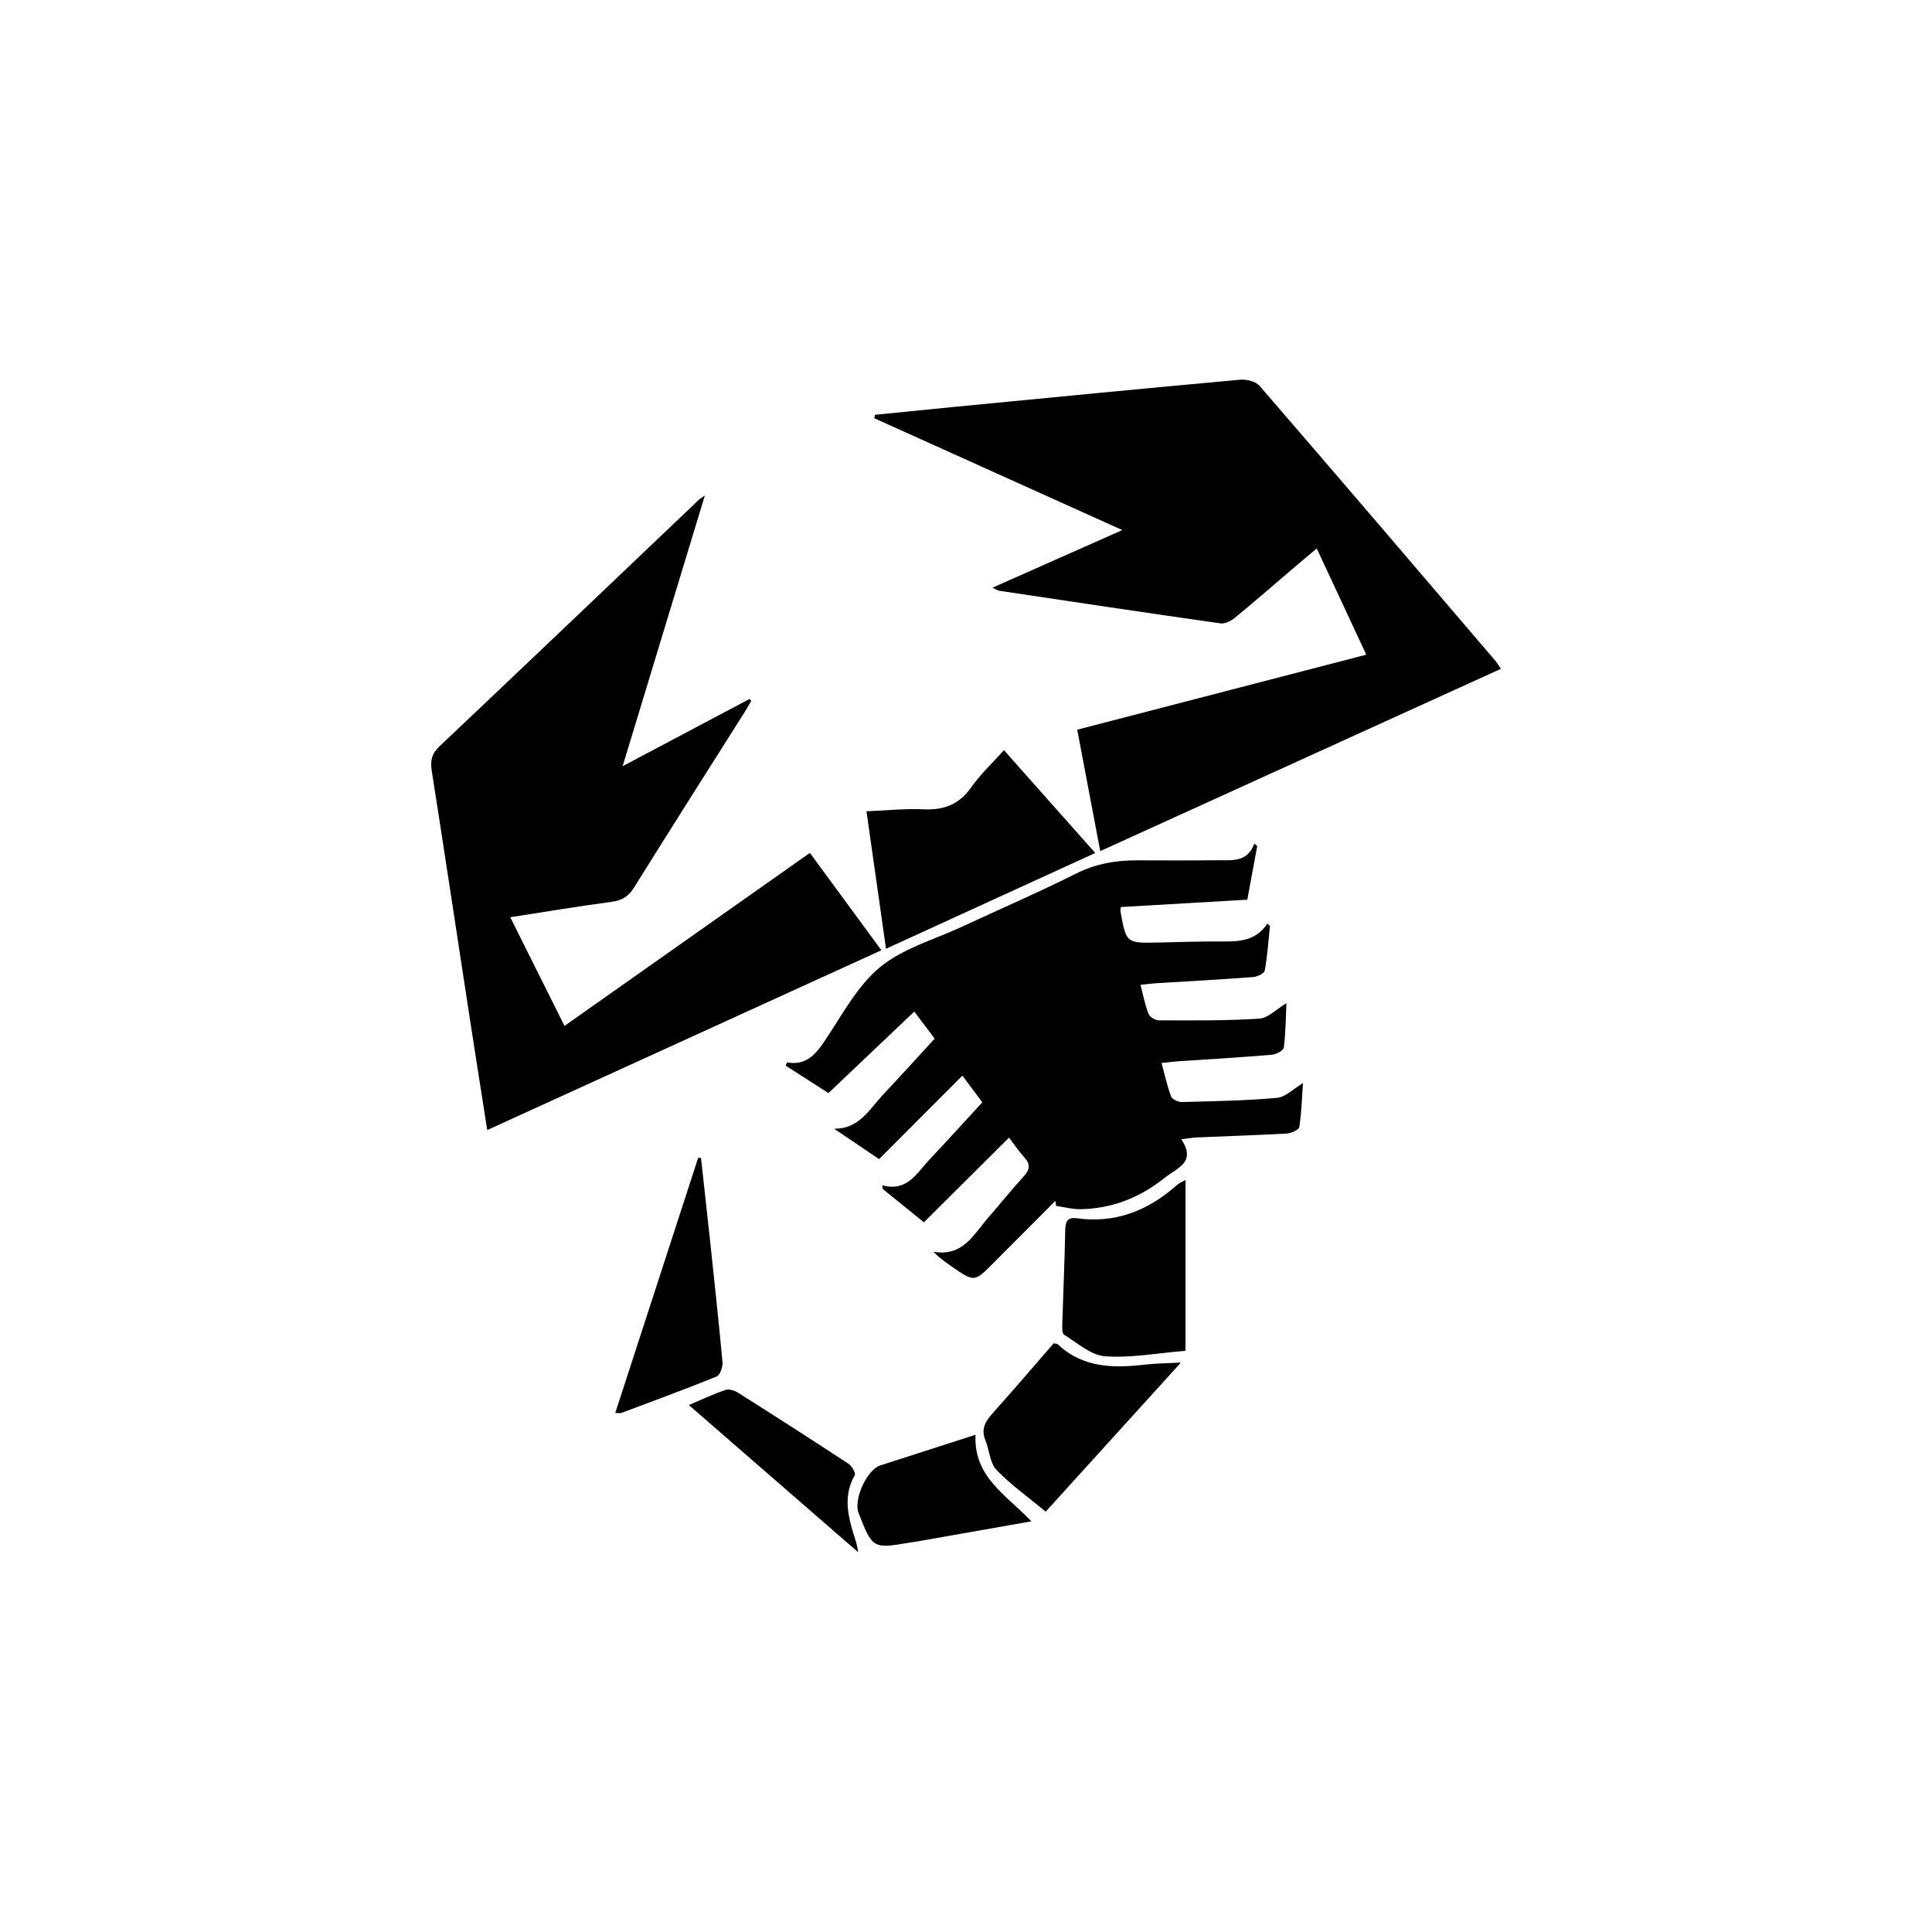
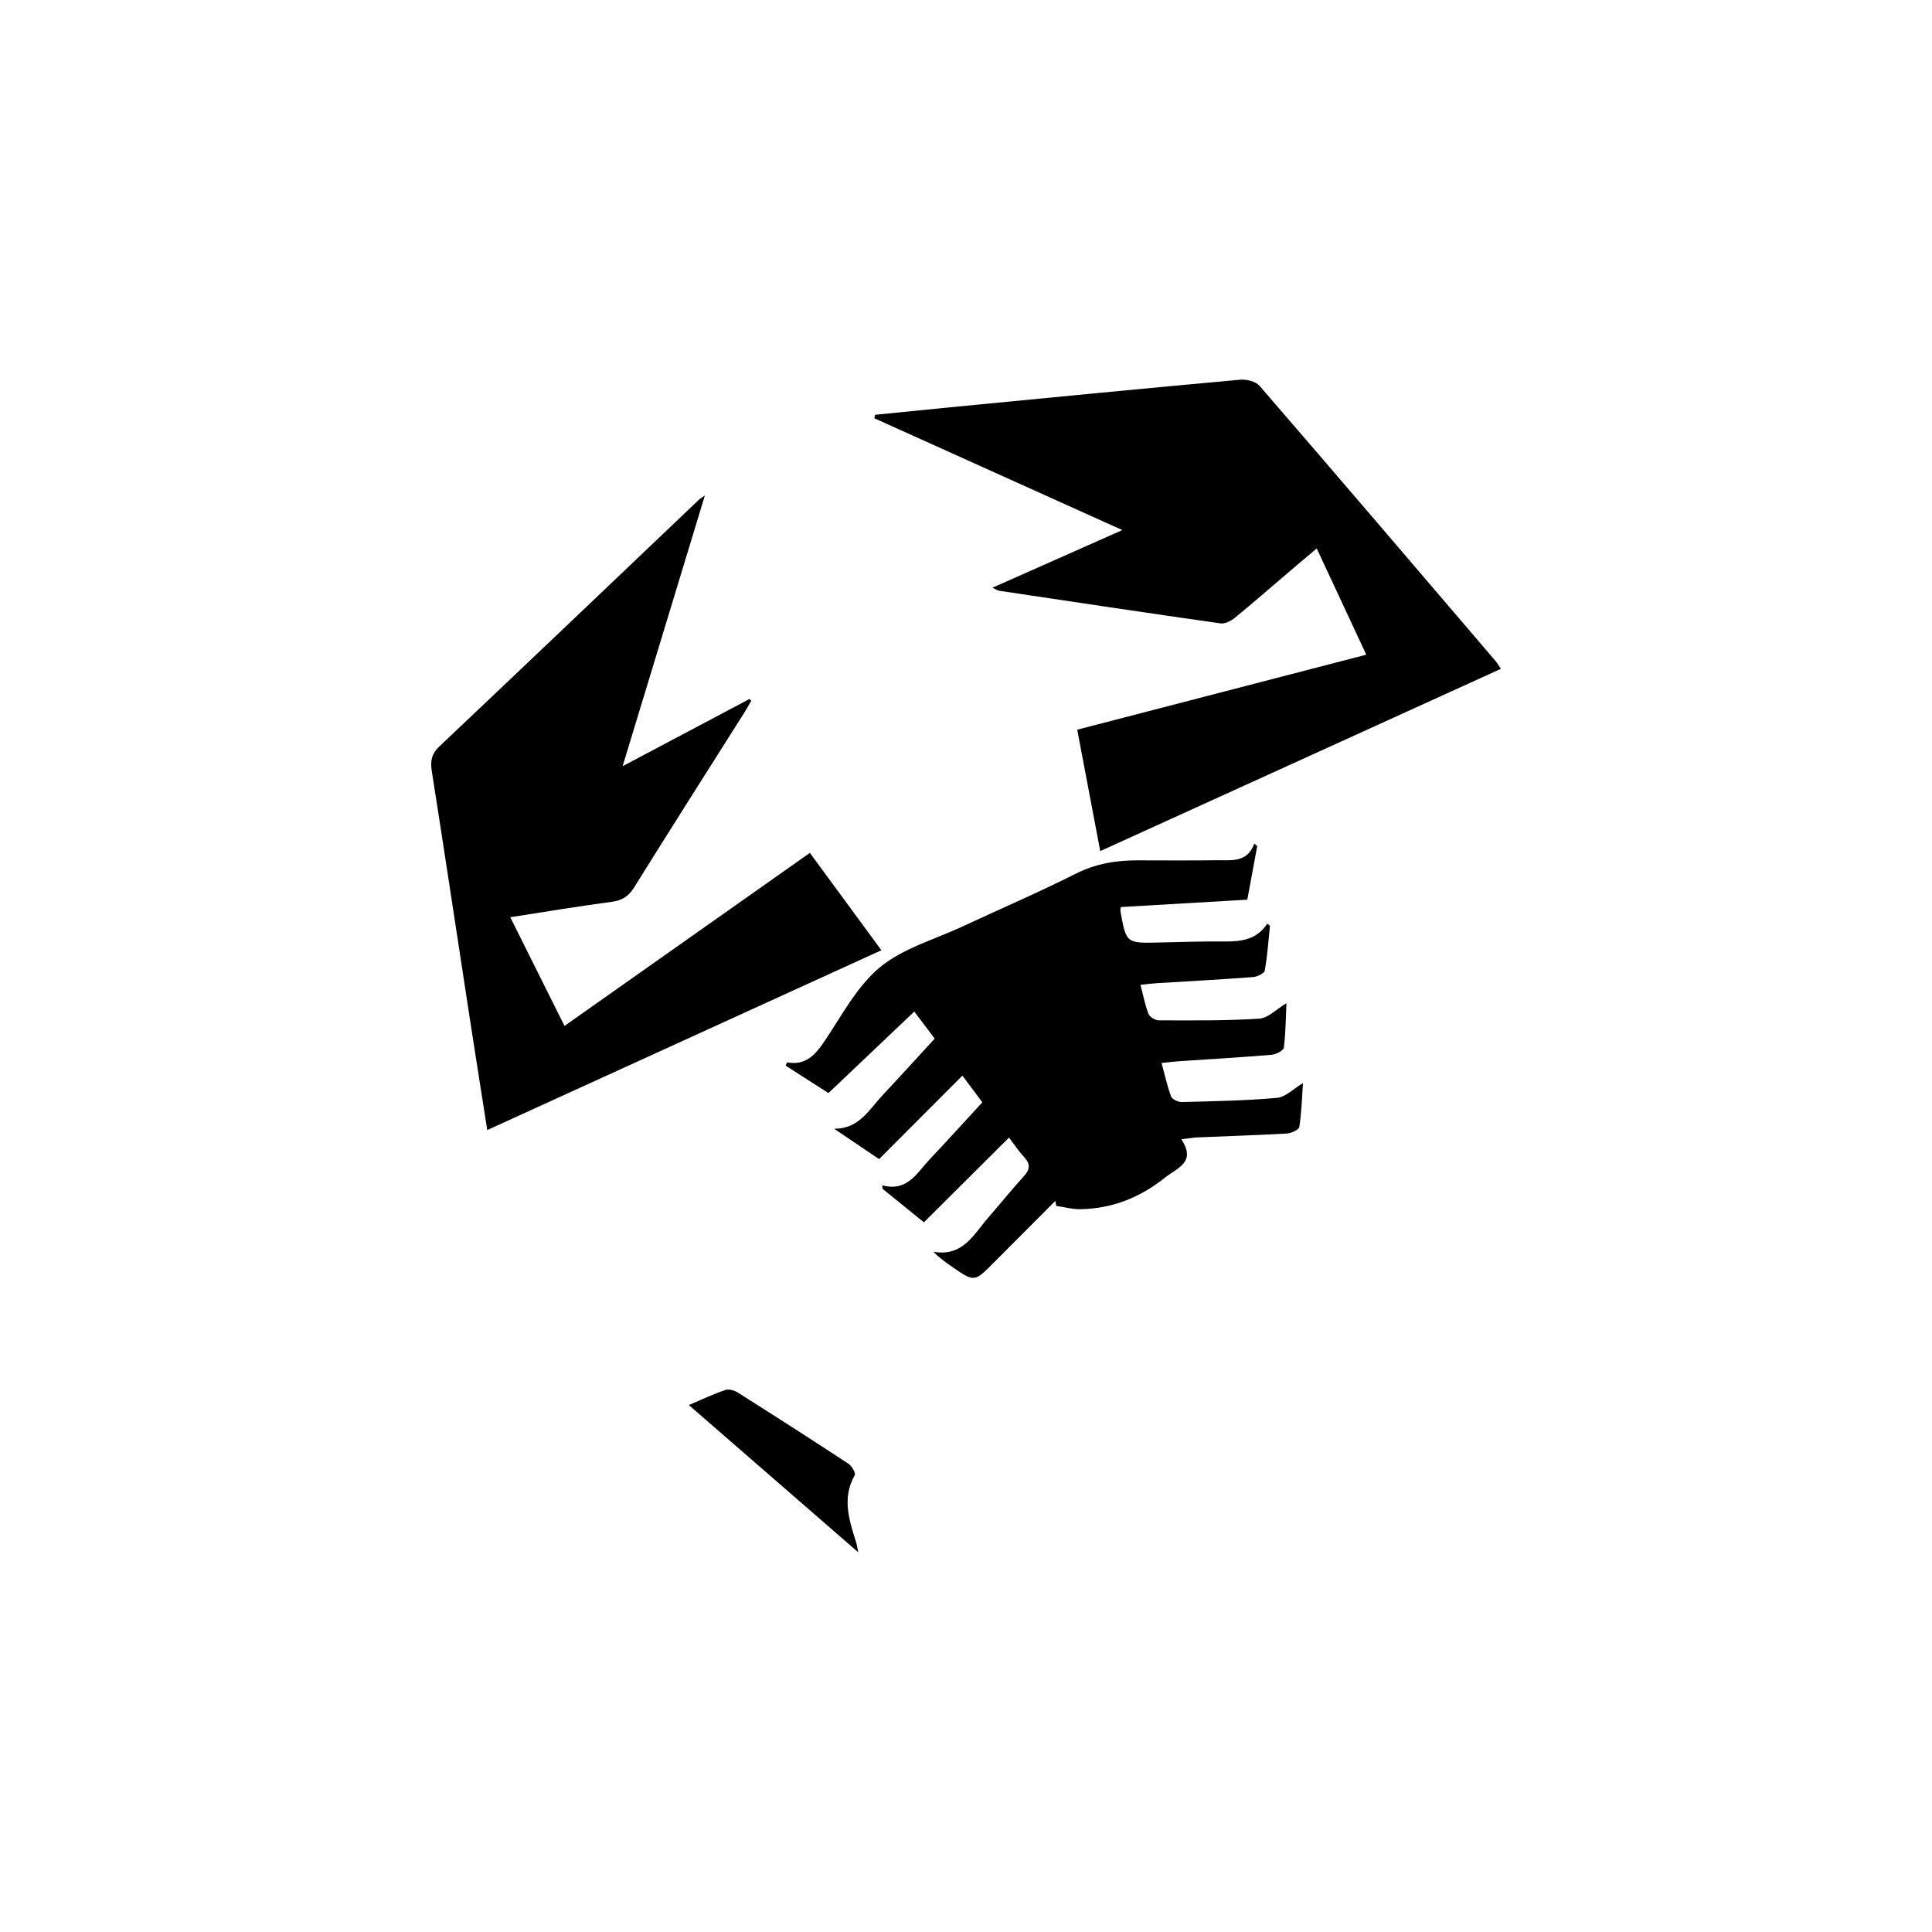
<svg xmlns="http://www.w3.org/2000/svg" version="1.1" id="Layer_1" x="0px" y="0px" viewBox="0 0 2048 2048" style="enable-background:new 0 0 2048 2048;" xml:space="preserve">
  <g>
    <path d="M1166.3,902.2c-8.4-44.5-16.2-85.7-24.4-128.7c101.9-26.4,203-52.7,306.4-79.5c-17.5-37.6-34.5-73.9-52.5-112.6   c-11,9.3-20.7,17.3-30.2,25.5c-18.8,16-37.4,32.3-56.5,47.9c-4.1,3.4-10.6,6.7-15.4,6c-78.3-11.1-156.5-22.9-234.7-34.6   c-1.3-0.2-2.5-1.1-7-3.2c46.2-20.5,90.1-40,137.7-61.1c-89.6-40.4-176.2-79.4-262.8-118.5c0.2-1.2,0.4-2.5,0.6-3.7   c26.7-2.7,53.4-5.4,80.1-8c102.3-9.9,204.6-19.9,307-29.2c6.7-0.6,16.4,1.8,20.5,6.4c83.7,96.8,166.8,194.2,250,291.5   c1.9,2.2,3.3,4.8,5.9,8.6C1449.6,773.4,1309.1,837.3,1166.3,902.2z" />
    <path d="M747.2,525.2c-29.1,96-57.5,189.2-87.2,287c47.5-25.1,91-48.2,134.6-71.3c0.6,0.7,1.2,1.4,1.7,2.1c-2.4,4-4.6,8.2-7.1,12.1   c-39.1,61.8-78.3,123.5-117,185.6c-5.8,9.3-12.5,13.7-23.3,15.2c-35.2,4.7-70.2,10.5-108,16.4c19.3,38.7,37.9,75.9,57.5,115.2   c87.1-61.4,172.9-121.9,260.1-183.4c25.2,34.4,49.9,68,75.8,103.2c-139.9,63.8-278,126.8-417.8,190.6c-6.3-40.3-12.4-78.6-18.3-117   c-13.5-87.9-26.7-175.8-40.5-263.6c-1.7-10.7-0.2-18.3,8.1-26.1c91.9-86.9,183.4-174.2,275-261.4   C741.9,528.7,743.2,528,747.2,525.2z" />
    <path d="M935.2,1256.5c26.6,7.1,36.6-13,50-27.2c18.6-19.7,36.8-39.9,56.1-60.8c-7.3-9.8-14.2-19.1-21.1-28.3   c-29.7,29.7-58.7,58.9-88.3,88.5c-17.9-12.1-32.8-22.1-47.7-32.2c26.6,0.3,37.3-20.6,51.6-35.8c18.2-19.4,36.1-39.1,55-59.7   c-7.7-10.2-15-19.9-21.6-28.7c-30.6,29-60.2,57.1-91,86.4c-14.3-9.1-29.9-19.1-45.4-29.1c0.9-1.9,1.4-3.4,1.6-3.4   c19.7,3.5,29.9-8,39.9-22.9c18.2-27.1,34.1-57.7,58.4-77.9c24.3-20.1,57.7-29.4,87.2-43.1c40.3-18.8,81.1-36.3,120.8-56.3   c21.1-10.6,42.7-14.1,65.6-14c28.2,0.1,56.3,0.2,84.5-0.1c14.9-0.2,31.5,2.7,38.8-17.7c1,0.9,2.1,1.8,3.1,2.7   c-3.4,18.4-6.8,36.8-10.5,56.8c-45.1,2.6-89.7,5.2-134.1,7.8c-0.2,2.3-0.6,3.3-0.4,4.3c6.1,34.1,6.1,34.1,40.6,33.3   c22.7-0.5,45.4-1.3,68.1-1.1c18.1,0.2,35.3-1.1,47-18.9c0.9,0.8,1.9,1.5,2.8,2.3c-1.6,15.8-2.7,31.8-5.5,47.4   c-0.5,3-7.8,6.5-12.1,6.9c-34,2.6-68,4.4-102,6.5c-5.3,0.3-10.5,1-17.6,1.8c2.9,11.3,4.8,21.4,8.5,30.8c1.3,3.3,7.1,6.8,10.8,6.8   c35.6,0.1,71.2,0.5,106.7-1.8c9.2-0.6,17.9-9.9,28.7-16.4c-0.8,16.3-0.8,31.8-2.8,47.1c-0.4,3.2-8.2,7.2-12.9,7.6   c-33,2.8-66,4.7-99,6.9c-5.2,0.4-10.5,1.1-17.7,1.8c3.6,13.1,6,24.6,10.1,35.5c1.2,3.1,7.5,6,11.5,5.9c33.6-0.9,67.2-1.4,100.6-4.4   c9.3-0.8,17.8-9.8,27.7-15.7c-1.1,15.6-1.5,31.3-3.9,46.6c-0.5,3-8.6,6.6-13.4,6.9c-31.5,1.8-63.1,2.7-94.7,4.1   c-4.8,0.2-9.5,1.1-16.9,2c16,24.4-4.1,30.1-17.2,40.5c-26.3,21.1-55.9,33-89.6,33.6c-8.6,0.2-17.3-2.3-25.9-3.5   c-0.3-1.8-0.6-3.5-0.9-5.3c-21.9,22-43.8,44-65.7,65.9c-20.2,20.3-20.2,20.3-44.4,3.5c-6.3-4.4-12.6-8.8-19.3-15.5   c31.4,5.6,42.8-18.4,58.2-36.1c12.7-14.5,24.7-29.6,37.7-43.8c6.5-7.1,7.4-12.8,0.7-20.1c-5.9-6.4-10.8-13.8-16.3-21   c-30.2,30-59.5,59.2-90.2,89.8c-15.1-12.2-29.4-23.7-43.6-35.3C935.4,1259.1,935.3,1257.8,935.2,1256.5z" />
-     <path d="M1161,904.2c-74.4,34.1-147,67.3-221.8,101.5c-6.9-48.7-13.6-95.8-20.7-145.7c20.9-0.8,40.8-3,60.7-2.1   c21.5,1,37.6-5.2,50.3-23.3c9.6-13.6,22-25.2,34.7-39.4C1096.6,831.7,1128.2,867.3,1161,904.2z" />
-     <path d="M1256.7,1250.8c0,60.4,0,120.3,0,181.1c-30.4,2.5-58.1,7.8-85.3,5.8c-15.1-1.1-29.4-14.2-43.5-22.9   c-2.3-1.5-1.9-8.2-1.8-12.5c1-33,2.5-66.1,3.1-99.1c0.2-9,3.1-13,12.1-11.8c40.8,5.7,75.3-7.9,105.6-34.6   C1250,1253.9,1254.1,1252.3,1256.7,1250.8z" />
-     <path d="M1251.8,1444.4c-49.6,54.8-96,105.9-143.3,158c-18.2-15.1-36.8-28.2-52.3-44.4c-7-7.3-7.3-20.8-11.6-31.1   c-5.3-12.8,0.6-21,8.7-30c21.7-24.2,42.8-49,63.6-72.9c2.5,0.5,3.7,0.4,4.3,0.9c27.1,25.7,60.1,25.5,94,21.5   C1225.9,1445.2,1236.6,1445.2,1251.8,1444.4z" />
-     <path d="M652.2,1497.8c29.5-90.9,58.7-180.7,87.9-270.5c1,0.1,2,0.1,3,0.2c3.1,28,6.2,55.9,9.2,83.9c4.7,44.2,9.5,88.4,13.6,132.7   c0.4,4.9-2.6,13.5-6.2,15c-33.4,13.6-67.3,26-101.1,38.7C657.2,1498.2,655.7,1497.8,652.2,1497.8z" />
-     <path d="M1034.1,1520.9c-2.2,45,32.9,63.9,59.2,91.8c-43.1,7.6-83.2,14.7-123.3,21.7c-1.5,0.3-2.9,0.4-4.4,0.6   c-40.6,6.9-40.6,6.9-55.5-31.3c-5.5-14,8.7-45.5,22.8-50.2C965.1,1543.1,997.5,1532.7,1034.1,1520.9z" />
    <path d="M909.8,1645.5c-61-53-119.2-103.6-179.6-156.1c14.6-6.2,26.5-11.9,38.9-16c3.8-1.3,9.7,0.6,13.4,3   c39.2,24.8,78.2,49.8,117,75.3c3.5,2.3,7.8,9.8,6.6,12c-13.8,24.2-6,47.6,1.4,71.1C908.2,1636.9,908.5,1639.2,909.8,1645.5z" />
  </g>
</svg>